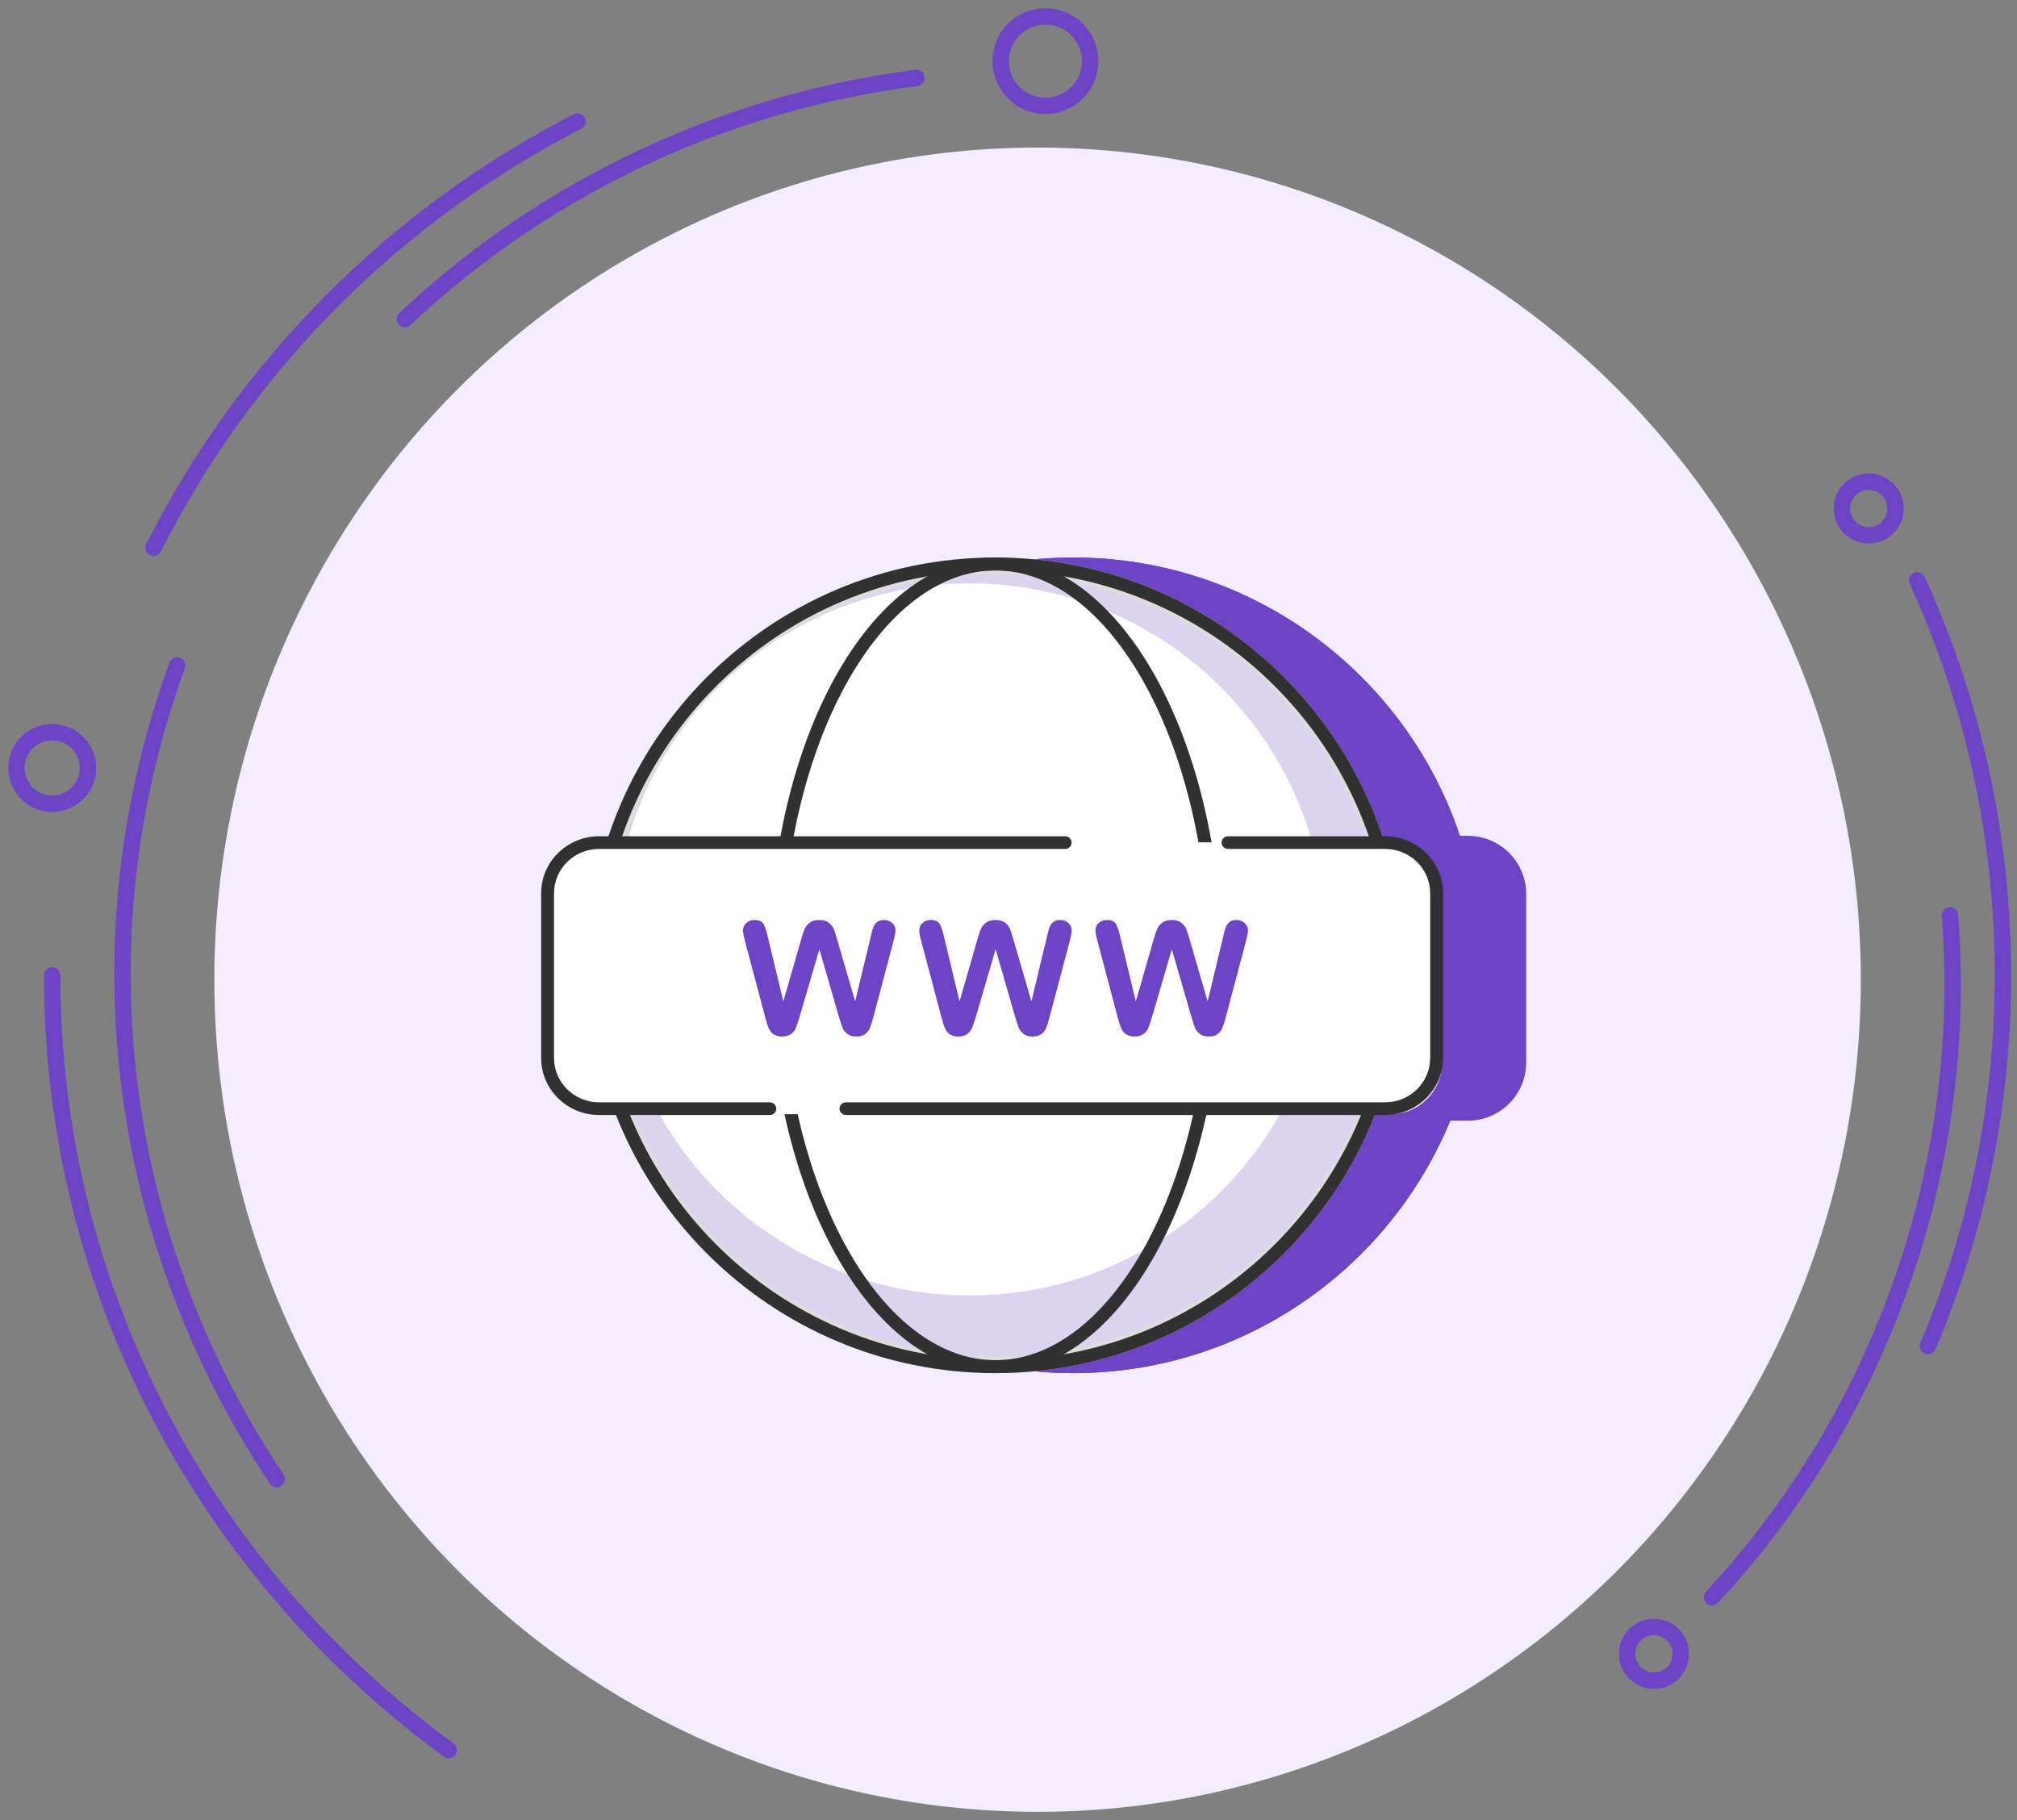
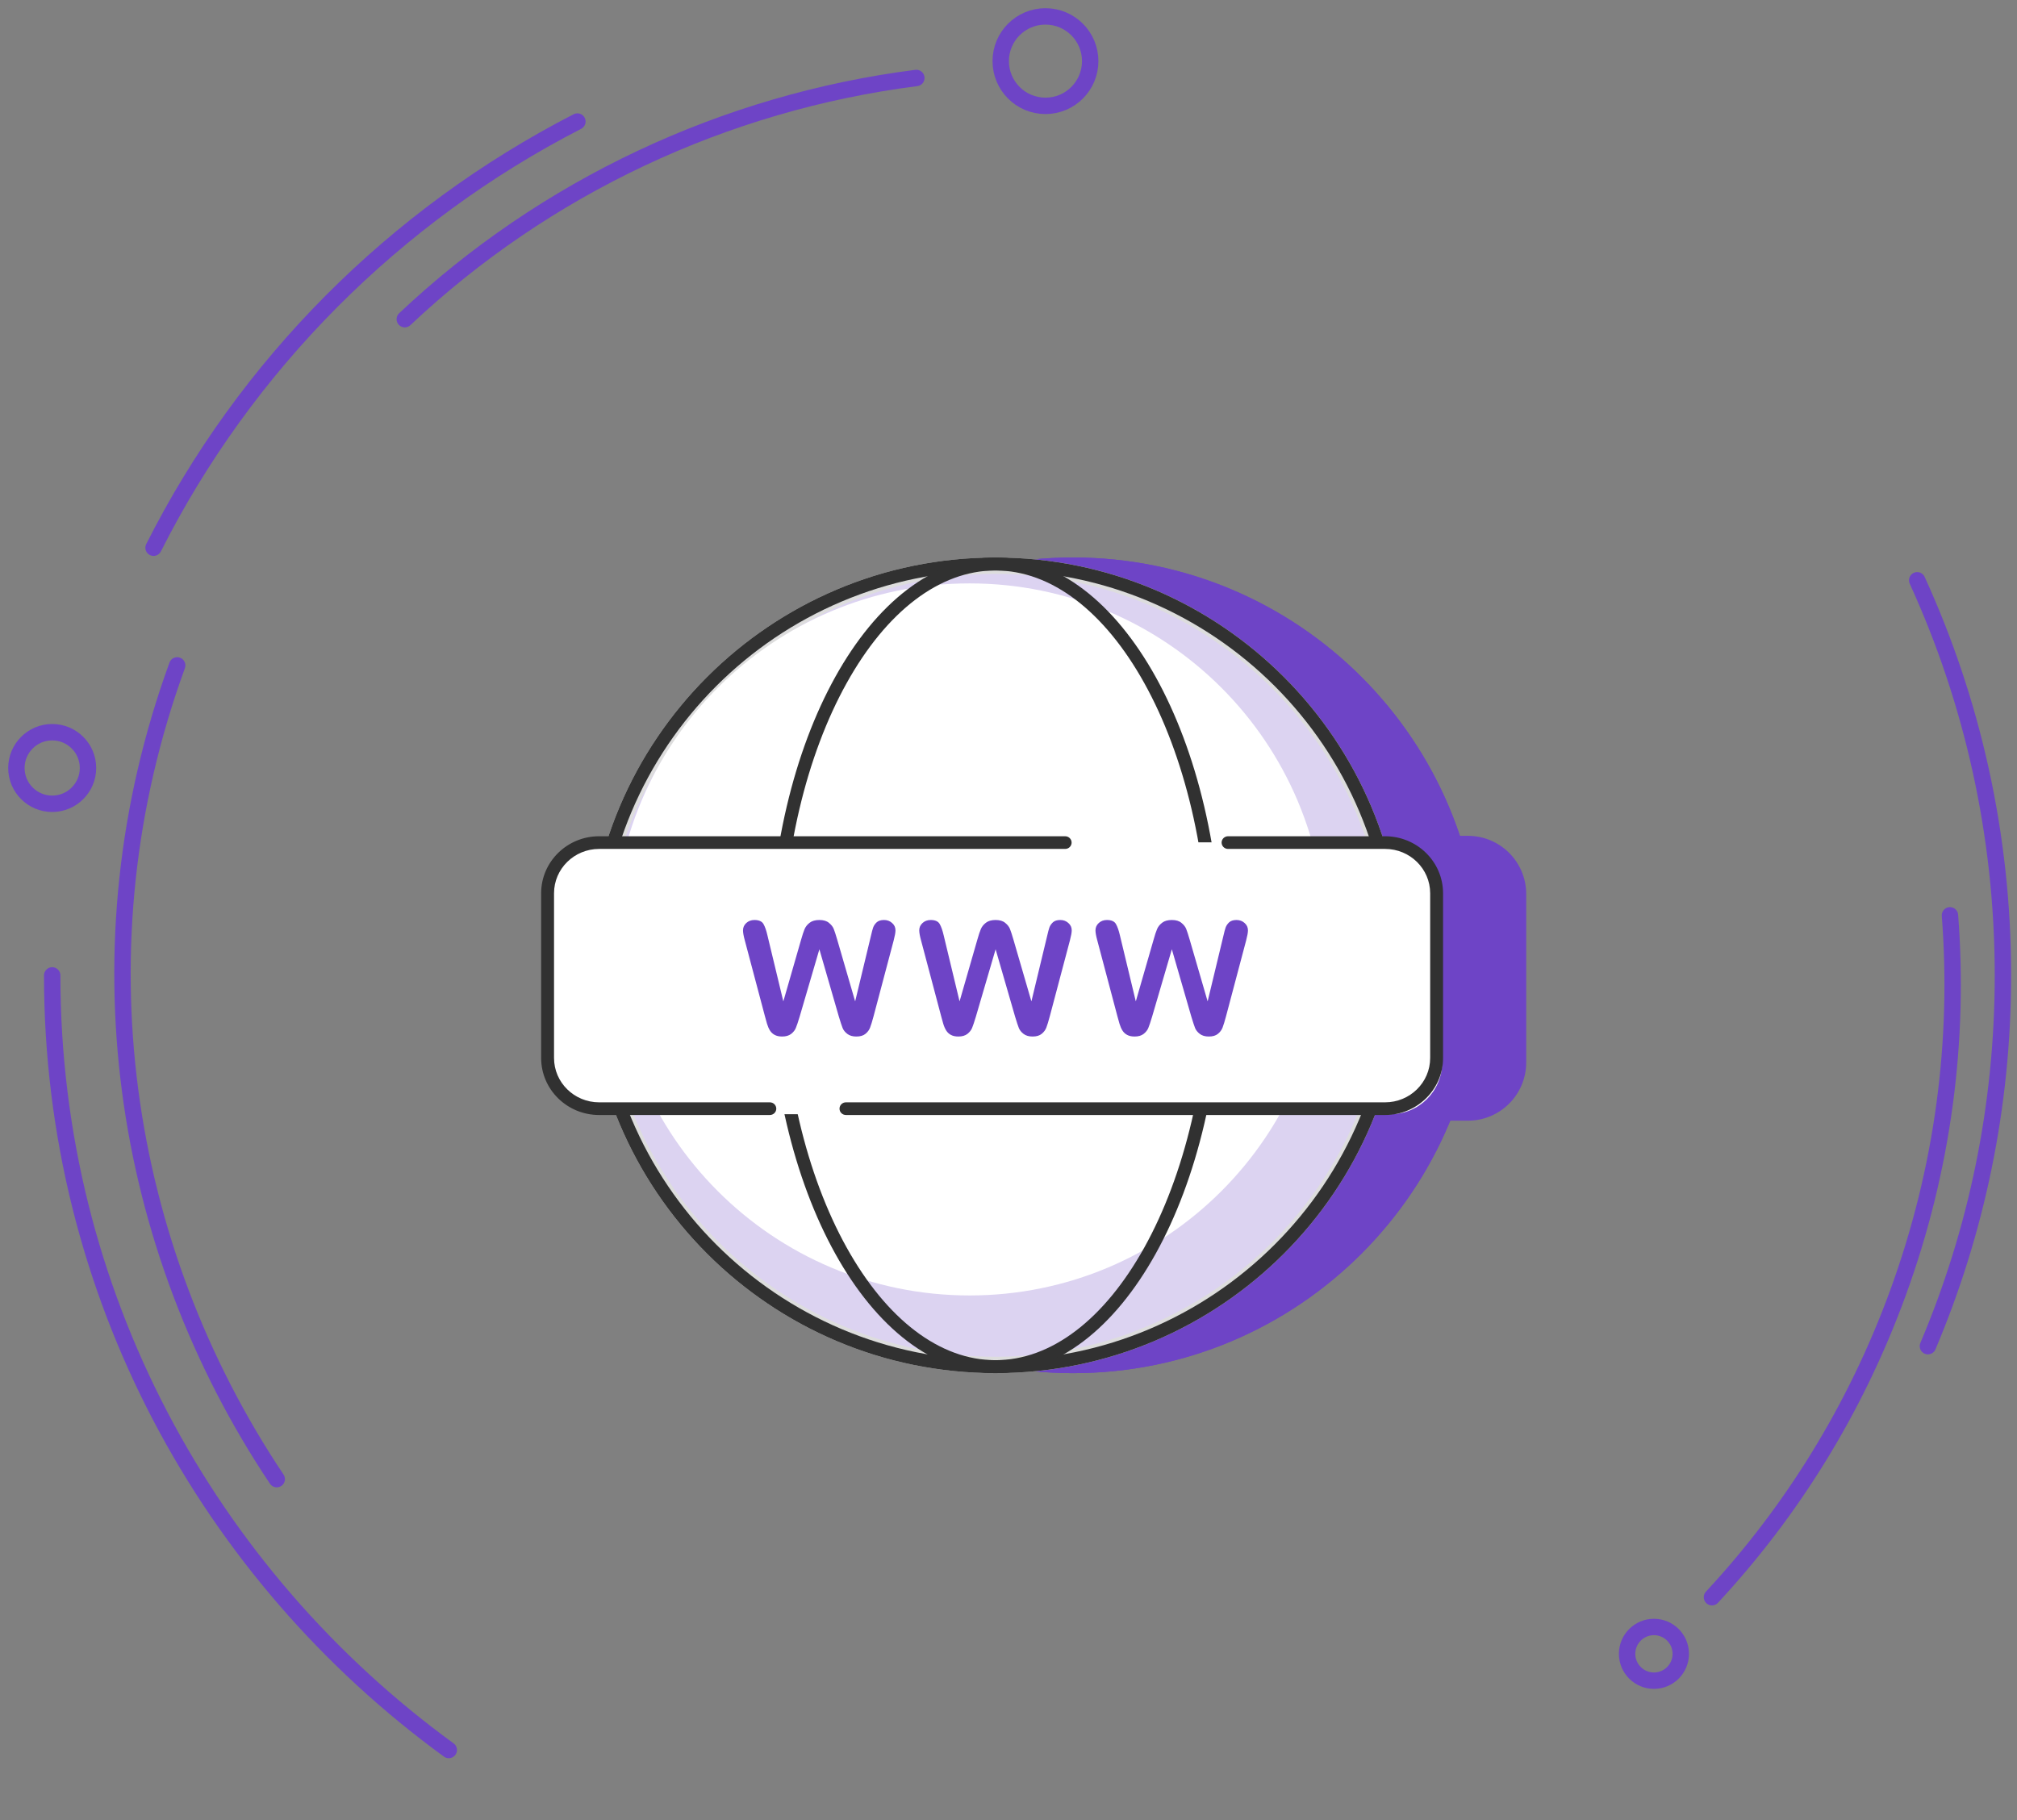
<svg xmlns="http://www.w3.org/2000/svg" width="123" height="111" viewBox="0 0 123 111" fill="none">
  <rect x="0" y="0" width="123" height="111" fill="#808080" stroke="none" />
-   <ellipse cx="63.274" cy="59.749" rx="50.203" ry="50.749" fill="#F3EEFF" />
  <path d="M3.183 59.486C3.183 78.859 12.697 96.039 27.367 106.726M35.21 7.412C24.053 13.149 14.971 22.274 9.365 33.404M116.913 35.39C120.273 42.742 122.142 50.898 122.142 59.486C122.142 67.499 120.514 75.138 117.567 82.097" stroke="#6E44C6" stroke-linecap="round" stroke-linejoin="round" />
  <path d="M24.685 19.465C33.225 11.409 44.185 6.248 55.88 4.755M118.912 55.823C119.5 63.416 118.514 71.243 115.74 78.85C113.151 85.949 109.247 92.191 104.399 97.407M16.876 90.207C7.388 76.021 4.546 57.741 10.805 40.58" stroke="#6E44C6" stroke-linecap="round" stroke-linejoin="round" />
  <circle cx="63.754" cy="3.728" r="2.728" stroke="#6E44C6" />
  <circle cx="3.183" cy="46.837" r="2.183" stroke="#6E44C6" />
  <circle cx="100.86" cy="100.861" r="1.637" stroke="#6E44C6" />
-   <circle cx="113.957" cy="31.013" r="1.637" stroke="#6E44C6" />
  <path d="M90.308 58.871C90.308 72.607 79.173 83.743 65.436 83.743C51.7 83.743 40.565 72.607 40.565 58.871C40.565 45.135 51.7 34 65.436 34C79.173 34 90.308 45.135 90.308 58.871Z" fill="#6E44C6" />
  <path fill-rule="evenodd" clip-rule="evenodd" d="M65.436 82.953C78.737 82.953 89.518 72.171 89.518 58.871C89.518 45.571 78.737 34.79 65.436 34.79C52.137 34.79 41.355 45.571 41.355 58.871C41.355 72.171 52.137 82.953 65.436 82.953ZM65.436 83.743C79.173 83.743 90.308 72.607 90.308 58.871C90.308 45.135 79.173 34 65.436 34C51.7 34 40.565 45.135 40.565 58.871C40.565 72.607 51.7 83.743 65.436 83.743Z" fill="#6E44C6" />
  <path d="M85.57 57.292C85.57 69.283 75.849 79.005 63.857 79.005C51.866 79.005 42.144 69.283 42.144 57.292C42.144 45.3 51.866 35.579 63.857 35.579C75.849 35.579 85.57 45.3 85.57 57.292Z" fill="#6E44C6" />
  <path fill-rule="evenodd" clip-rule="evenodd" d="M74.517 76.075C76.941 71.712 78.464 65.631 78.464 58.871C78.464 52.112 76.941 46.031 74.517 41.668C72.078 37.279 68.835 34.79 65.436 34.79C62.038 34.79 58.795 37.279 56.356 41.668C53.933 46.031 52.409 52.112 52.409 58.871C52.409 65.631 53.933 71.712 56.356 76.075C58.795 80.464 62.038 82.953 65.436 82.953C68.835 82.953 72.078 80.464 74.517 76.075ZM65.436 83.743C73.068 83.743 79.254 72.607 79.254 58.871C79.254 45.135 73.068 34 65.436 34C57.805 34 51.619 45.135 51.619 58.871C51.619 72.607 57.805 83.743 65.436 83.743Z" fill="#6E44C6" />
  <path d="M38.197 54.528C38.197 52.784 39.611 51.37 41.355 51.37H89.518C91.263 51.37 92.677 52.784 92.677 54.528V64.793C92.677 66.537 91.263 67.951 89.518 67.951H41.355C39.611 67.951 38.197 66.537 38.197 64.793V54.528Z" fill="#6E44C6" />
  <path fill-rule="evenodd" clip-rule="evenodd" d="M41.355 51.765C39.829 51.765 38.591 53.002 38.591 54.528V64.793C38.591 66.319 39.829 67.556 41.355 67.556H51.816C52.035 67.556 52.211 67.733 52.211 67.951C52.211 68.169 52.035 68.346 51.816 68.346H41.355C39.392 68.346 37.802 66.755 37.802 64.793V54.528C37.802 52.566 39.392 50.975 41.355 50.975H69.914C70.132 50.975 70.309 51.152 70.309 51.37C70.309 51.588 70.132 51.765 69.914 51.765H41.355ZM79.501 51.37C79.501 51.152 79.678 50.975 79.896 50.975H89.518C91.481 50.975 93.071 52.566 93.071 54.528V64.793C93.071 66.755 91.481 68.346 89.518 68.346H56.481C56.263 68.346 56.086 68.169 56.086 67.951C56.086 67.733 56.263 67.556 56.481 67.556H89.518C91.044 67.556 92.282 66.319 92.282 64.793V54.528C92.282 53.002 91.044 51.765 89.518 51.765H79.896C79.678 51.765 79.501 51.588 79.501 51.37Z" fill="#6E44C6" />
  <path d="M55.889 62.014L54.697 57.893L53.49 62.014C53.396 62.326 53.321 62.551 53.264 62.688C53.21 62.823 53.115 62.945 52.977 63.054C52.84 63.16 52.657 63.214 52.429 63.214C52.245 63.214 52.092 63.181 51.971 63.115C51.854 63.053 51.758 62.964 51.685 62.848C51.611 62.729 51.551 62.59 51.504 62.431C51.457 62.268 51.415 62.118 51.378 61.981L50.151 57.354C50.077 57.086 50.04 56.881 50.04 56.74C50.04 56.562 50.107 56.412 50.241 56.29C50.376 56.168 50.541 56.107 50.739 56.107C51.011 56.107 51.194 56.189 51.288 56.351C51.381 56.514 51.464 56.75 51.534 57.059L52.499 61.071L53.581 57.317C53.661 57.029 53.733 56.81 53.797 56.66C53.861 56.511 53.965 56.381 54.109 56.272C54.253 56.162 54.449 56.107 54.697 56.107C54.949 56.107 55.143 56.165 55.281 56.281C55.421 56.393 55.519 56.517 55.572 56.651C55.626 56.785 55.698 57.007 55.788 57.317L56.88 61.071L57.845 57.059C57.892 56.85 57.936 56.685 57.976 56.567C58.02 56.448 58.092 56.342 58.192 56.248C58.296 56.154 58.445 56.107 58.64 56.107C58.834 56.107 58.999 56.168 59.133 56.29C59.27 56.409 59.339 56.559 59.339 56.74C59.339 56.868 59.302 57.073 59.228 57.354L58.001 61.981C57.917 62.293 57.847 62.523 57.79 62.67C57.736 62.813 57.642 62.94 57.508 63.049C57.378 63.159 57.191 63.214 56.95 63.214C56.722 63.214 56.539 63.16 56.402 63.054C56.264 62.948 56.169 62.829 56.115 62.698C56.062 62.563 55.986 62.335 55.889 62.014Z" fill="#6E44C6" />
  <path d="M66.636 62.014L65.444 57.893L64.237 62.014C64.144 62.326 64.068 62.551 64.011 62.688C63.957 62.823 63.862 62.945 63.724 63.054C63.587 63.16 63.404 63.214 63.176 63.214C62.992 63.214 62.839 63.181 62.719 63.115C62.601 63.053 62.506 62.964 62.432 62.848C62.358 62.729 62.298 62.59 62.251 62.431C62.204 62.268 62.162 62.118 62.125 61.981L60.898 57.354C60.824 57.086 60.788 56.881 60.788 56.74C60.788 56.562 60.855 56.412 60.989 56.29C61.123 56.168 61.289 56.107 61.486 56.107C61.758 56.107 61.941 56.189 62.035 56.351C62.129 56.514 62.211 56.75 62.281 57.059L63.247 61.071L64.328 57.317C64.408 57.029 64.481 56.81 64.544 56.66C64.608 56.511 64.712 56.381 64.856 56.272C65 56.162 65.196 56.107 65.444 56.107C65.696 56.107 65.89 56.165 66.028 56.281C66.168 56.393 66.266 56.517 66.319 56.651C66.373 56.785 66.445 57.007 66.536 57.317L67.627 61.071L68.593 57.059C68.639 56.85 68.683 56.685 68.723 56.567C68.767 56.448 68.839 56.342 68.939 56.248C69.043 56.154 69.193 56.107 69.387 56.107C69.582 56.107 69.746 56.168 69.88 56.29C70.017 56.409 70.086 56.559 70.086 56.74C70.086 56.868 70.049 57.073 69.975 57.354L68.748 61.981C68.665 62.293 68.594 62.523 68.537 62.67C68.484 62.813 68.39 62.94 68.256 63.049C68.125 63.159 67.939 63.214 67.697 63.214C67.469 63.214 67.287 63.16 67.149 63.054C67.012 62.948 66.916 62.829 66.862 62.698C66.809 62.563 66.733 62.335 66.636 62.014Z" fill="#6E44C6" />
  <path d="M77.383 62.014L76.192 57.893L74.985 62.014C74.891 62.326 74.815 62.551 74.758 62.688C74.705 62.823 74.609 62.945 74.472 63.054C74.334 63.16 74.151 63.214 73.924 63.214C73.739 63.214 73.587 63.181 73.466 63.115C73.349 63.053 73.253 62.964 73.179 62.848C73.105 62.729 73.045 62.59 72.998 62.431C72.951 62.268 72.909 62.118 72.872 61.981L71.645 57.354C71.572 57.086 71.535 56.881 71.535 56.74C71.535 56.562 71.602 56.412 71.736 56.29C71.87 56.168 72.036 56.107 72.234 56.107C72.505 56.107 72.688 56.189 72.782 56.351C72.876 56.514 72.958 56.75 73.028 57.059L73.994 61.071L75.075 57.317C75.156 57.029 75.228 56.81 75.291 56.66C75.355 56.511 75.459 56.381 75.603 56.272C75.747 56.162 75.943 56.107 76.192 56.107C76.443 56.107 76.637 56.165 76.775 56.281C76.916 56.393 77.013 56.517 77.067 56.651C77.12 56.785 77.192 57.007 77.283 57.317L78.374 61.071L79.34 57.059C79.387 56.85 79.43 56.685 79.471 56.567C79.514 56.448 79.586 56.342 79.687 56.248C79.791 56.154 79.94 56.107 80.134 56.107C80.329 56.107 80.493 56.168 80.627 56.29C80.765 56.409 80.833 56.559 80.833 56.74C80.833 56.868 80.796 57.073 80.723 57.354L79.496 61.981C79.412 62.293 79.341 62.523 79.284 62.67C79.231 62.813 79.137 62.94 79.003 63.049C78.872 63.159 78.686 63.214 78.445 63.214C78.217 63.214 78.034 63.16 77.896 63.054C77.759 62.948 77.663 62.829 77.61 62.698C77.556 62.563 77.481 62.335 77.383 62.014Z" fill="#6E44C6" />
  <path d="M85.077 58.871C85.077 72.331 74.166 83.243 60.706 83.243C47.246 83.243 36.335 72.331 36.335 58.871C36.335 45.411 47.246 34.5 60.706 34.5C74.166 34.5 85.077 45.411 85.077 58.871Z" fill="#DCD3F1" stroke="#DDDDDD" />
  <path fill-rule="evenodd" clip-rule="evenodd" d="M60.706 82.953C74.006 82.953 84.788 72.171 84.788 58.871C84.788 45.571 74.006 34.79 60.706 34.79C47.406 34.79 36.624 45.571 36.624 58.871C36.624 72.171 47.406 82.953 60.706 82.953ZM60.706 83.743C74.442 83.743 85.577 72.607 85.577 58.871C85.577 45.135 74.442 34 60.706 34C46.97 34 35.835 45.135 35.835 58.871C35.835 72.607 46.97 83.743 60.706 83.743Z" fill="#313131" />
  <path d="M80.84 57.292C80.84 69.283 71.119 79.005 59.127 79.005C47.135 79.005 37.414 69.283 37.414 57.292C37.414 45.3 47.135 35.579 59.127 35.579C71.119 35.579 80.84 45.3 80.84 57.292Z" fill="white" />
  <path fill-rule="evenodd" clip-rule="evenodd" d="M69.786 76.075C72.21 71.712 73.734 65.631 73.734 58.871C73.734 52.112 72.21 46.031 69.786 41.668C67.348 37.279 64.105 34.79 60.706 34.79C57.307 34.79 54.065 37.279 51.626 41.668C49.202 46.031 47.678 52.112 47.678 58.871C47.678 65.631 49.202 71.712 51.626 76.075C54.065 80.464 57.307 82.953 60.706 82.953C64.105 82.953 67.348 80.464 69.786 76.075ZM60.706 83.743C68.337 83.743 74.523 72.607 74.523 58.871C74.523 45.135 68.337 34 60.706 34C53.075 34 46.889 45.135 46.889 58.871C46.889 72.607 53.075 83.743 60.706 83.743Z" fill="#313131" />
  <path d="M33.466 54.528C33.466 52.784 34.88 51.37 36.624 51.37H84.788C86.532 51.37 87.946 52.784 87.946 54.528V64.793C87.946 66.537 86.532 67.951 84.788 67.951H36.624C34.88 67.951 33.466 66.537 33.466 64.793V54.528Z" fill="white" />
  <path fill-rule="evenodd" clip-rule="evenodd" d="M36.536 51.773C35.017 51.773 33.786 52.984 33.786 54.477V64.523C33.786 66.016 35.017 67.227 36.536 67.227H46.946C47.163 67.227 47.339 67.4 47.339 67.614C47.339 67.827 47.163 68 46.946 68H36.536C34.583 68 33 66.443 33 64.523V54.477C33 52.557 34.583 51 36.536 51H64.956C65.173 51 65.349 51.173 65.349 51.386C65.349 51.6 65.173 51.773 64.956 51.773H36.536ZM74.496 51.386C74.496 51.173 74.672 51 74.889 51H84.464C86.417 51 88 52.557 88 54.477V64.523C88 66.443 86.417 68 84.464 68H51.588C51.371 68 51.195 67.827 51.195 67.614C51.195 67.4 51.371 67.227 51.588 67.227H84.464C85.983 67.227 87.214 66.016 87.214 64.523V54.477C87.214 52.984 85.983 51.773 84.464 51.773H74.889C74.672 51.773 74.496 51.6 74.496 51.386Z" fill="#313131" />
  <path d="M51.159 62.014L49.967 57.893L48.76 62.014C48.666 62.326 48.59 62.551 48.533 62.688C48.48 62.823 48.384 62.945 48.247 63.054C48.109 63.16 47.927 63.214 47.699 63.214C47.514 63.214 47.362 63.181 47.241 63.115C47.124 63.053 47.028 62.964 46.954 62.848C46.88 62.729 46.82 62.59 46.773 62.431C46.726 62.268 46.684 62.118 46.648 61.981L45.42 57.354C45.347 57.086 45.31 56.881 45.31 56.74C45.31 56.562 45.377 56.412 45.511 56.29C45.645 56.168 45.811 56.107 46.009 56.107C46.28 56.107 46.463 56.189 46.557 56.351C46.651 56.514 46.733 56.75 46.803 57.059L47.769 61.071L48.85 57.317C48.931 57.029 49.003 56.81 49.066 56.66C49.13 56.511 49.234 56.381 49.378 56.272C49.522 56.162 49.719 56.107 49.967 56.107C50.218 56.107 50.413 56.165 50.55 56.281C50.691 56.393 50.788 56.517 50.842 56.651C50.895 56.785 50.968 57.007 51.058 57.317L52.149 61.071L53.115 57.059C53.162 56.85 53.205 56.685 53.246 56.567C53.289 56.448 53.361 56.342 53.462 56.248C53.566 56.154 53.715 56.107 53.909 56.107C54.104 56.107 54.268 56.168 54.402 56.29C54.54 56.409 54.608 56.559 54.608 56.74C54.608 56.868 54.572 57.073 54.498 57.354L53.271 61.981C53.187 62.293 53.117 62.523 53.059 62.67C53.006 62.813 52.912 62.94 52.778 63.049C52.647 63.159 52.461 63.214 52.22 63.214C51.992 63.214 51.809 63.16 51.672 63.054C51.534 62.948 51.438 62.829 51.385 62.698C51.331 62.563 51.256 62.335 51.159 62.014Z" fill="#6E44C6" />
  <path d="M61.906 62.014L60.714 57.893L59.507 62.014C59.413 62.326 59.338 62.551 59.281 62.688C59.227 62.823 59.131 62.945 58.994 63.054C58.856 63.16 58.674 63.214 58.446 63.214C58.261 63.214 58.109 63.181 57.988 63.115C57.871 63.053 57.775 62.964 57.702 62.848C57.628 62.729 57.567 62.59 57.52 62.431C57.474 62.268 57.432 62.118 57.395 61.981L56.168 57.354C56.094 57.086 56.057 56.881 56.057 56.74C56.057 56.562 56.124 56.412 56.258 56.29C56.392 56.168 56.558 56.107 56.756 56.107C57.028 56.107 57.21 56.189 57.304 56.351C57.398 56.514 57.48 56.75 57.551 57.059L58.516 61.071L59.597 57.317C59.678 57.029 59.75 56.81 59.814 56.66C59.877 56.511 59.981 56.381 60.126 56.272C60.27 56.162 60.466 56.107 60.714 56.107C60.965 56.107 61.16 56.165 61.297 56.281C61.438 56.393 61.535 56.517 61.589 56.651C61.643 56.785 61.715 57.007 61.805 57.317L62.897 61.071L63.862 57.059C63.909 56.85 63.953 56.685 63.993 56.567C64.036 56.448 64.109 56.342 64.209 56.248C64.313 56.154 64.462 56.107 64.657 56.107C64.851 56.107 65.015 56.168 65.15 56.29C65.287 56.409 65.356 56.559 65.356 56.74C65.356 56.868 65.319 57.073 65.245 57.354L64.018 61.981C63.934 62.293 63.864 62.523 63.807 62.67C63.753 62.813 63.659 62.94 63.525 63.049C63.394 63.159 63.208 63.214 62.967 63.214C62.739 63.214 62.556 63.16 62.419 63.054C62.281 62.948 62.186 62.829 62.132 62.698C62.078 62.563 62.003 62.335 61.906 62.014Z" fill="#6E44C6" />
  <path d="M72.653 62.014L71.461 57.893L70.254 62.014C70.16 62.326 70.085 62.551 70.028 62.688C69.974 62.823 69.879 62.945 69.741 63.054C69.604 63.16 69.421 63.214 69.193 63.214C69.009 63.214 68.856 63.181 68.735 63.115C68.618 63.053 68.522 62.964 68.449 62.848C68.375 62.729 68.315 62.59 68.268 62.431C68.221 62.268 68.179 62.118 68.142 61.981L66.915 57.354C66.841 57.086 66.804 56.881 66.804 56.74C66.804 56.562 66.871 56.412 67.005 56.29C67.139 56.168 67.305 56.107 67.503 56.107C67.775 56.107 67.957 56.189 68.051 56.351C68.145 56.514 68.227 56.75 68.298 57.059L69.263 61.071L70.345 57.317C70.425 57.029 70.497 56.81 70.561 56.66C70.625 56.511 70.728 56.381 70.873 56.272C71.017 56.162 71.213 56.107 71.461 56.107C71.713 56.107 71.907 56.165 72.044 56.281C72.185 56.393 72.282 56.517 72.336 56.651C72.39 56.785 72.462 57.007 72.552 57.317L73.644 61.071L74.609 57.059C74.656 56.85 74.7 56.685 74.74 56.567C74.784 56.448 74.856 56.342 74.956 56.248C75.06 56.154 75.209 56.107 75.404 56.107C75.598 56.107 75.763 56.168 75.897 56.29C76.034 56.409 76.103 56.559 76.103 56.74C76.103 56.868 76.066 57.073 75.992 57.354L74.765 61.981C74.681 62.293 74.611 62.523 74.554 62.67C74.5 62.813 74.406 62.94 74.272 63.049C74.141 63.159 73.956 63.214 73.714 63.214C73.486 63.214 73.303 63.16 73.166 63.054C73.028 62.948 72.933 62.829 72.879 62.698C72.826 62.563 72.75 62.335 72.653 62.014Z" fill="#6E44C6" />
</svg>